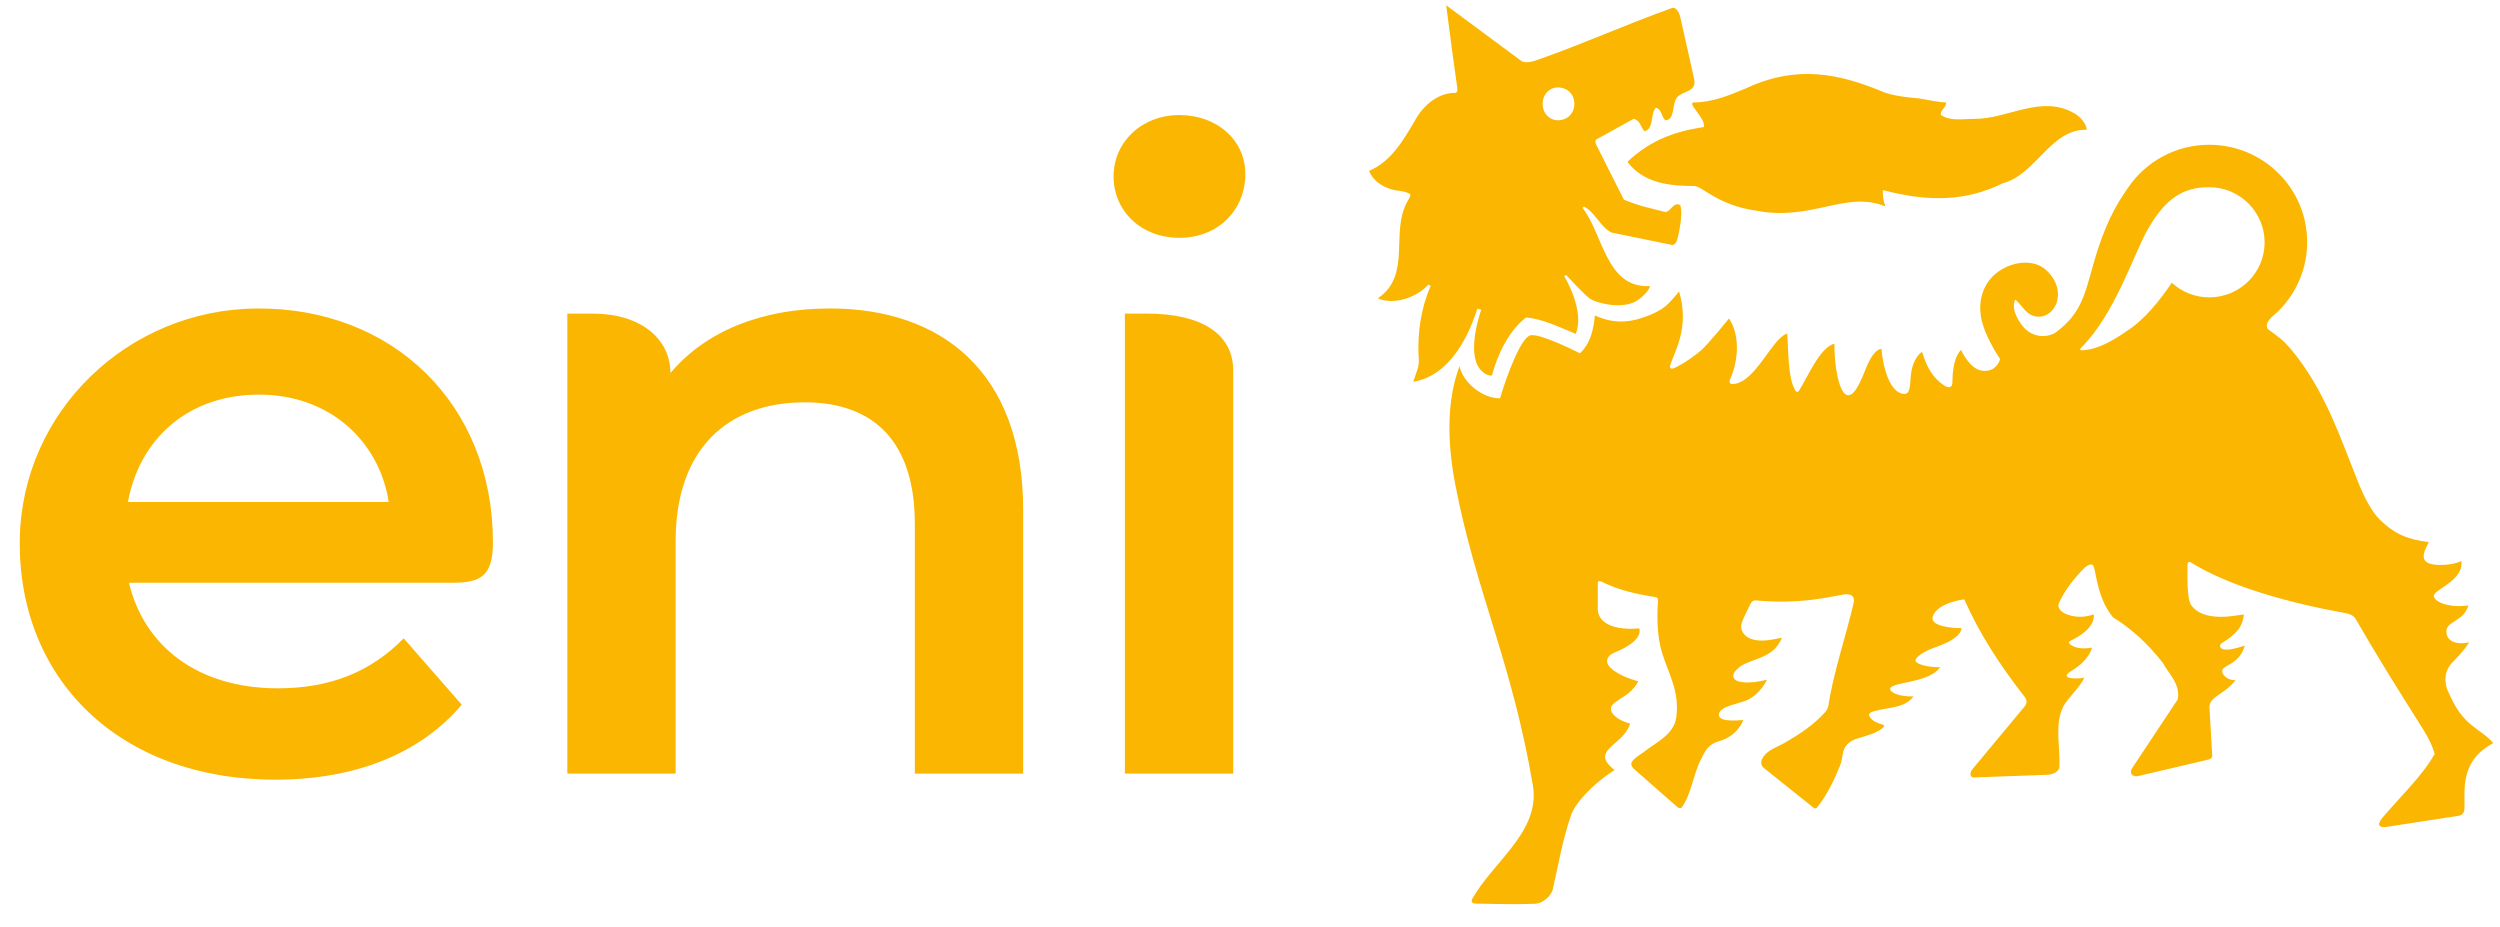
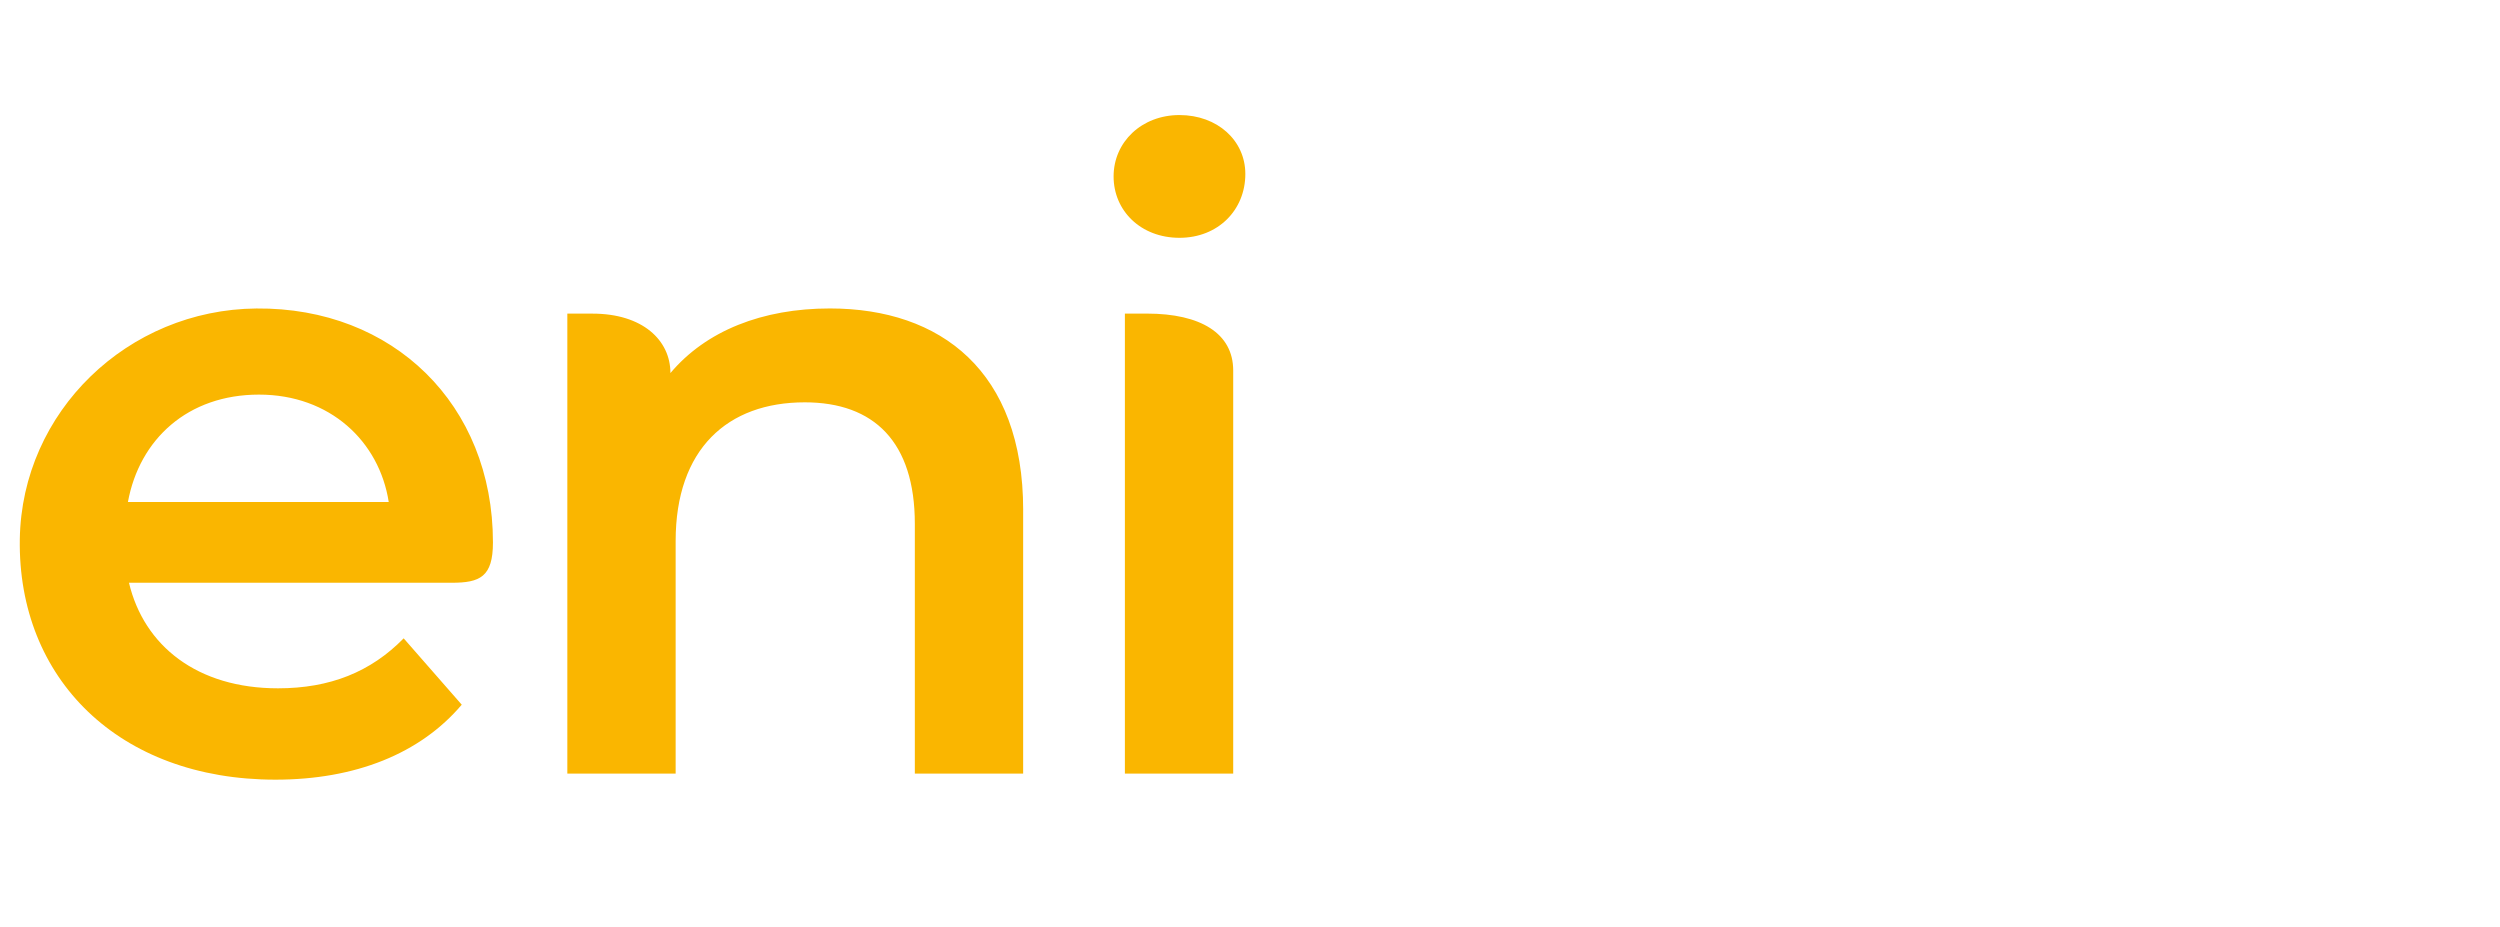
<svg xmlns="http://www.w3.org/2000/svg" width="89" height="33" viewBox="0 0 89 33" fill="none">
  <path d="M16.081 20.745H4.591C5.128 23 7.028 24.504 9.897 24.504C11.748 24.504 13.198 23.922 14.371 22.725L16.438 25.087C14.957 26.835 12.643 27.756 9.805 27.756C4.225 27.756 0.629 24.154 0.705 19.199C0.775 14.649 4.551 11.021 9.129 10.982C13.988 10.939 17.549 14.394 17.549 19.313C17.549 20.538 17.085 20.746 16.081 20.746V20.745ZM4.554 17.872H13.839C13.503 15.713 11.75 14.048 9.22 14.048C6.69 14.048 4.965 15.632 4.554 17.872ZM36.424 18.156V27.541H32.568V18.648C32.568 15.734 31.117 14.323 28.649 14.323C25.904 14.323 24.053 15.98 24.053 19.261V27.541H20.197V11.165H21.092C22.877 11.165 23.867 12.112 23.867 13.281C25.132 11.777 27.137 10.981 29.544 10.981C33.494 10.981 36.425 13.219 36.425 18.156H36.424ZM39.644 6.281C39.644 5.057 40.641 4.096 41.989 4.096C43.337 4.096 44.334 4.999 44.334 6.193C44.334 7.475 43.366 8.466 41.989 8.466C40.612 8.466 39.644 7.504 39.644 6.281ZM40.045 11.164H40.833C42.742 11.164 43.902 11.868 43.902 13.189V27.541H40.046V11.165L40.045 11.164Z" fill="#FAB600" />
-   <path d="M74.288 4.622C73.014 4.572 72.473 6.229 71.297 6.524C70.02 7.156 68.697 7.207 67.028 6.766C67.028 6.961 67.028 7.107 67.125 7.35C65.704 6.766 64.527 7.886 62.516 7.499C61.142 7.304 60.603 6.621 60.31 6.621C59.428 6.621 58.544 6.524 57.956 5.791V5.743C58.79 4.961 59.673 4.671 60.654 4.523C60.749 4.23 60.015 3.646 60.31 3.646C60.947 3.646 61.536 3.403 62.125 3.159C63.988 2.28 65.507 2.624 67.126 3.307C67.568 3.452 68.306 3.502 68.306 3.502C68.645 3.55 68.993 3.646 69.285 3.646C69.285 3.84 69.09 3.89 69.09 4.085C69.431 4.329 69.874 4.231 70.316 4.231C71.493 4.231 72.671 3.355 73.849 4.036C74.044 4.135 74.289 4.427 74.289 4.623M56.829 4.962C56.829 4.962 56.756 5.01 56.829 5.158L57.81 7.108C58.399 7.352 58.742 7.402 59.281 7.548C59.477 7.548 59.577 7.157 59.821 7.306C59.929 7.681 59.73 8.455 59.713 8.522C59.713 8.522 59.656 8.748 59.512 8.718C59.428 8.701 57.369 8.278 57.369 8.278C56.978 8.086 56.781 7.548 56.387 7.353L56.339 7.403C57.073 8.328 57.173 10.279 58.742 10.182C58.692 10.377 58.426 10.614 58.252 10.717C57.762 11.009 56.878 10.816 56.585 10.621C56.339 10.424 55.848 9.889 55.848 9.889L55.751 9.787L55.687 9.835C55.687 9.835 56.439 11.059 56.095 11.886C55.507 11.644 54.917 11.35 54.328 11.303C53.692 11.788 53.297 12.669 53.112 13.369C52.939 13.387 52.765 13.246 52.662 13.105C52.207 12.476 52.733 11.026 52.733 11.026L52.594 10.989C52.474 11.332 51.883 13.336 50.308 13.593C50.363 13.452 50.455 13.171 50.455 13.171C50.541 12.918 50.503 12.715 50.503 12.715C50.455 11.851 50.59 10.953 50.933 10.175L50.849 10.132C50.407 10.62 49.591 10.862 49.051 10.62C50.276 9.79 49.475 8.278 50.111 7.157C50.16 7.062 50.21 7.011 50.21 6.913C49.964 6.767 49.718 6.817 49.474 6.718C49.179 6.622 48.884 6.427 48.738 6.085C49.524 5.745 49.944 5.026 50.406 4.232C50.723 3.688 51.24 3.308 51.78 3.308C51.871 3.308 51.896 3.24 51.877 3.113C51.78 2.43 51.631 1.355 51.484 0.188L54.182 2.186C54.376 2.257 54.574 2.186 54.721 2.136C56.388 1.553 57.762 0.918 59.526 0.284C59.623 0.245 59.763 0.365 59.822 0.625L60.313 2.82C60.411 3.308 59.872 3.21 59.676 3.503C59.526 3.747 59.625 4.281 59.283 4.281C59.136 4.136 59.136 3.841 58.94 3.841C58.743 4.086 58.892 4.573 58.547 4.673C58.4 4.524 58.4 4.281 58.154 4.232L56.831 4.963M56.047 3.695C56.047 3.356 55.801 3.113 55.458 3.113C55.162 3.113 54.917 3.356 54.917 3.695C54.917 4.035 55.162 4.281 55.458 4.281C55.801 4.281 56.047 4.037 56.047 3.695ZM59.026 21.38C58.983 21.95 58.992 22.672 59.17 23.242C59.42 24.037 59.793 24.599 59.677 25.531C59.599 26.151 58.947 26.432 58.555 26.745C58.391 26.876 57.958 27.089 58.103 27.291C58.103 27.291 58.13 27.339 58.187 27.39L59.7 28.717C59.817 28.819 59.872 28.742 59.872 28.742C60.226 28.249 60.286 27.523 60.574 26.994C60.694 26.775 60.777 26.506 61.199 26.387C61.883 26.193 62.06 25.632 62.06 25.632C61.309 25.704 61.156 25.566 61.199 25.397C61.274 25.18 61.581 25.123 62.059 24.976C62.638 24.798 62.904 24.198 62.904 24.198C62.263 24.36 61.859 24.302 61.75 24.177C61.636 24.047 61.775 23.894 61.775 23.894C62.16 23.397 63.096 23.559 63.434 22.709C63.451 22.665 62.44 23.032 62.078 22.561C61.867 22.285 62.067 22.041 62.221 21.697C62.341 21.425 62.378 21.363 62.522 21.376C64.104 21.518 65.054 21.258 65.639 21.163C65.639 21.163 66.067 21.076 65.991 21.458C65.704 22.694 65.289 23.863 65.086 25.136C65.086 25.136 65.073 25.241 64.981 25.344C64.56 25.82 64.07 26.126 63.599 26.408C63.254 26.615 62.887 26.689 62.723 27.036C62.723 27.036 62.642 27.218 62.79 27.337L64.556 28.75C64.643 28.821 64.695 28.737 64.695 28.737C65.035 28.318 65.303 27.759 65.5 27.269C65.628 26.953 65.563 26.702 65.758 26.505C65.758 26.505 65.871 26.368 66.099 26.299C66.371 26.215 66.875 26.087 67.052 25.887C67.183 25.74 66.733 25.83 66.551 25.495C66.483 25.368 66.709 25.322 66.709 25.322C67.215 25.166 67.786 25.233 68.123 24.793C67.453 24.803 67.2 24.571 67.316 24.468C67.543 24.269 68.682 24.288 69.073 23.755C68.992 23.755 68.444 23.744 68.231 23.582C68.156 23.528 68.212 23.455 68.212 23.455C68.37 23.214 68.901 23.042 68.901 23.042C69.881 22.706 69.828 22.362 69.828 22.362C69.483 22.362 68.722 22.296 68.802 21.965C68.894 21.584 69.534 21.384 69.927 21.337C70.465 22.555 71.197 23.674 72.027 24.743C72.089 24.824 72.226 24.952 72.082 25.143L70.219 27.383C70.127 27.489 70.111 27.677 70.268 27.677L72.918 27.581C73.105 27.557 73.261 27.483 73.311 27.337C73.36 26.607 73.123 25.801 73.457 25.144C73.604 24.852 74.077 24.441 74.2 24.121C74.077 24.173 73.216 24.2 73.743 23.884C74.394 23.493 74.476 23.055 74.476 23.055C74.22 23.103 73.872 23.102 73.682 22.924C73.606 22.854 73.715 22.808 73.715 22.808C74.037 22.657 74.587 22.322 74.538 21.868C74.208 21.996 73.897 21.963 73.712 21.913C73.405 21.832 73.201 21.665 73.311 21.437C73.529 20.979 73.856 20.567 74.198 20.226C74.336 20.098 74.499 20.033 74.542 20.185C74.656 20.588 74.697 21.325 75.222 21.976C75.858 22.365 76.449 22.898 76.987 23.584C77.232 24.022 77.627 24.362 77.529 24.897L75.911 27.335C75.911 27.335 75.819 27.467 75.884 27.556C75.944 27.638 76.031 27.647 76.089 27.634L78.606 27.044C78.606 27.044 78.689 27.029 78.729 26.984C78.755 26.954 78.755 26.899 78.755 26.899L78.656 25.171C78.656 24.792 79.204 24.715 79.586 24.214C79.361 24.226 79.146 24.081 79.111 23.923C79.053 23.666 79.712 23.708 79.916 22.979C79.533 23.116 79.114 23.203 79.042 23.036C79.005 22.949 79.098 22.894 79.098 22.894C79.573 22.599 79.835 22.343 79.882 21.876C79.697 21.881 78.464 22.204 78.002 21.535C77.847 21.312 77.874 20.467 77.876 20.108C77.876 20.108 77.872 19.98 77.975 20.01C79.397 20.903 81.598 21.485 83.51 21.829C83.51 21.829 83.766 21.868 83.855 22.024C84.64 23.388 85.423 24.629 86.268 25.971C86.466 26.285 86.603 26.572 86.673 26.844C86.23 27.625 85.449 28.364 84.819 29.106C84.576 29.392 84.736 29.47 84.949 29.439L87.532 29.041C87.532 29.041 87.697 29.025 87.731 28.843C87.78 28.262 87.492 27.131 88.758 26.456C88.56 26.212 88.308 26.072 87.981 25.809C87.508 25.426 87.317 24.971 87.134 24.574C87.134 24.574 86.873 24.01 87.32 23.566C87.728 23.161 87.903 22.867 87.903 22.867C87.412 22.974 87.079 22.809 87.091 22.462C87.104 22.114 87.72 22.114 87.874 21.553C87.238 21.648 86.709 21.454 86.648 21.243C86.575 20.992 87.723 20.701 87.624 19.969C87.378 20.115 86.648 20.177 86.406 20.024C86.08 19.82 86.514 19.302 86.452 19.296C85.749 19.211 85.265 19.028 84.735 18.514C84.424 18.211 84.177 17.707 84.001 17.294C83.312 15.588 82.774 13.883 81.548 12.42C81.254 12.08 81.157 12.029 80.763 11.737C80.636 11.641 80.687 11.431 80.951 11.217C81.009 11.172 81.068 11.116 81.124 11.06C81.748 10.433 82.135 9.571 82.135 8.619C82.135 6.705 80.574 5.154 78.649 5.154C77.438 5.154 76.371 5.767 75.746 6.7C75.715 6.746 75.683 6.793 75.649 6.844C75.381 7.232 75.157 7.655 74.977 8.083C74.193 9.984 74.437 10.923 73.163 11.849C72.957 11.98 72.435 12.089 72.031 11.641C71.837 11.399 71.592 11.005 71.737 10.666C71.886 10.764 72.037 11.026 72.22 11.157C72.417 11.304 72.674 11.308 72.867 11.203C73.132 11.058 73.264 10.767 73.264 10.475C73.264 10.119 73.065 9.808 72.819 9.594C72.427 9.254 71.786 9.302 71.346 9.547C70.758 9.838 70.415 10.471 70.513 11.203C70.561 11.691 70.923 12.365 71.203 12.778C71.175 12.927 71.025 13.12 70.866 13.169C70.509 13.278 70.263 13.125 70.03 12.82C69.945 12.707 69.837 12.531 69.818 12.454C69.614 12.642 69.505 13.082 69.507 13.596C69.507 13.835 69.343 13.81 69.219 13.727C68.794 13.446 68.585 13.053 68.427 12.526C68.427 12.526 68.136 12.68 68.041 13.253C67.986 13.585 68.041 14.031 67.795 14.024C67.273 14.009 67.03 13.056 66.982 12.422C66.788 12.422 66.591 12.715 66.44 13.081C66.316 13.382 66.062 14.098 65.784 14.071C65.461 14.039 65.292 12.957 65.306 12.238C64.8 12.34 64.33 13.465 64.056 13.891C63.971 14.024 63.913 13.9 63.913 13.9C63.648 13.451 63.671 12.521 63.627 11.894C63.624 11.868 63.578 11.891 63.578 11.891C63.059 12.127 62.509 13.534 61.767 13.664C61.471 13.718 61.599 13.485 61.599 13.485C61.869 12.877 61.97 11.965 61.552 11.338C61.552 11.338 60.821 12.245 60.559 12.471C60.354 12.648 59.976 12.929 59.609 13.102C59.509 13.149 59.475 13.108 59.465 13.095C59.439 13.056 59.462 12.993 59.462 12.993C59.601 12.538 60.165 11.665 59.775 10.376C59.433 10.766 59.287 11.082 58.26 11.376C57.668 11.522 57.216 11.426 56.776 11.231C56.741 11.665 56.639 12.209 56.247 12.578C56.247 12.578 54.892 11.884 54.5 11.933C54.154 11.982 53.647 13.351 53.401 14.179C52.815 14.198 52.082 13.64 51.959 13.039C51.492 14.272 51.525 15.763 51.804 17.228C52.536 21.058 53.835 23.589 54.571 27.967C54.845 29.596 53.154 30.678 52.413 31.998C52.413 31.998 52.315 32.168 52.546 32.169C53.247 32.175 53.858 32.205 54.665 32.174C54.885 32.164 55.216 31.929 55.279 31.657C55.469 30.844 55.63 29.874 55.922 29.047C56.026 28.664 56.639 27.946 57.468 27.422C57.511 27.396 57.014 27.139 57.175 26.806C57.325 26.495 57.855 26.302 58.034 25.761C57.457 25.607 57.365 25.324 57.365 25.324C57.223 24.938 57.992 24.902 58.323 24.255C57.388 23.993 57.246 23.658 57.246 23.658C57.246 23.658 57.085 23.388 57.485 23.227C58.564 22.79 58.355 22.371 58.355 22.371C57.207 22.464 56.876 22.03 56.881 21.677V20.763C56.881 20.627 57.029 20.713 57.029 20.713C57.658 21.028 58.34 21.163 58.955 21.263C58.955 21.263 59.038 21.277 59.028 21.386L59.026 21.38ZM74.081 12.387C74.119 12.349 74.144 12.325 74.144 12.325C75.271 11.156 75.91 9.205 76.398 8.278C76.986 7.209 77.577 6.719 78.458 6.67C78.504 6.667 78.605 6.663 78.652 6.665C79.739 6.665 80.62 7.55 80.62 8.63C80.62 9.71 79.739 10.586 78.652 10.586C78.136 10.586 77.666 10.389 77.316 10.065C76.888 10.701 76.339 11.386 75.713 11.786C75.221 12.129 74.632 12.469 74.095 12.469C74.034 12.467 74.047 12.419 74.081 12.385" fill="#FAB600" />
</svg>